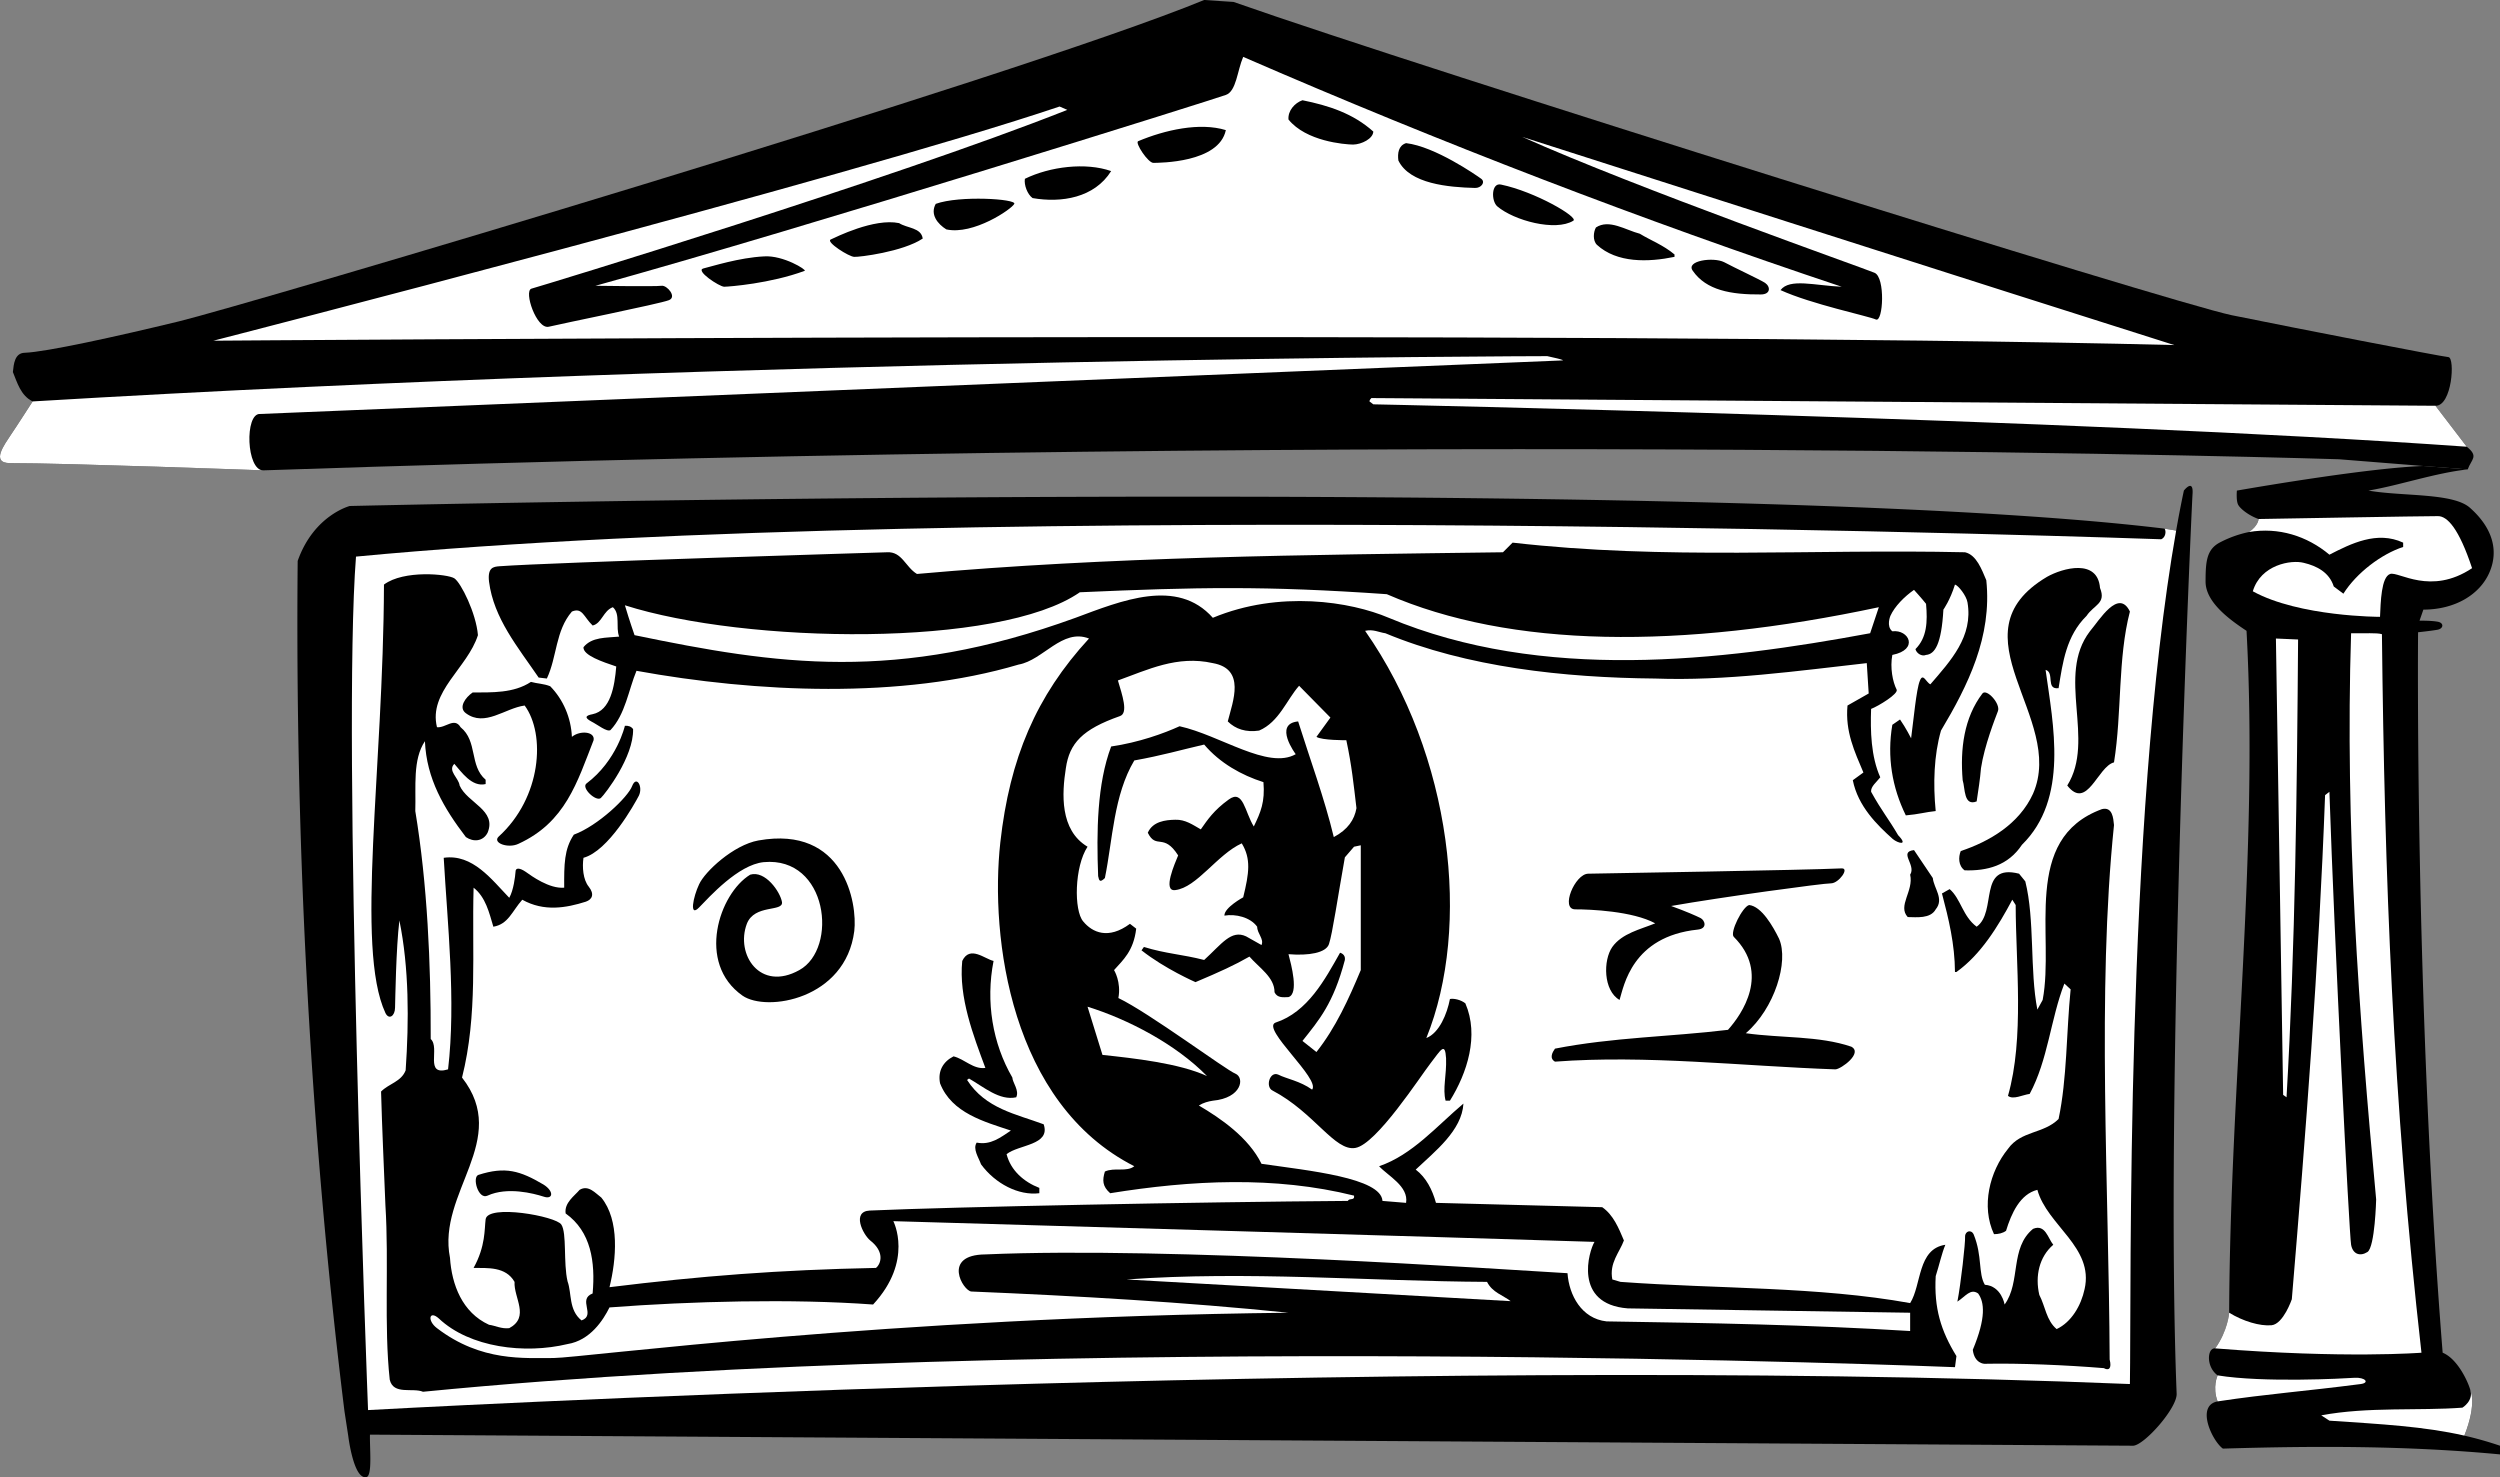
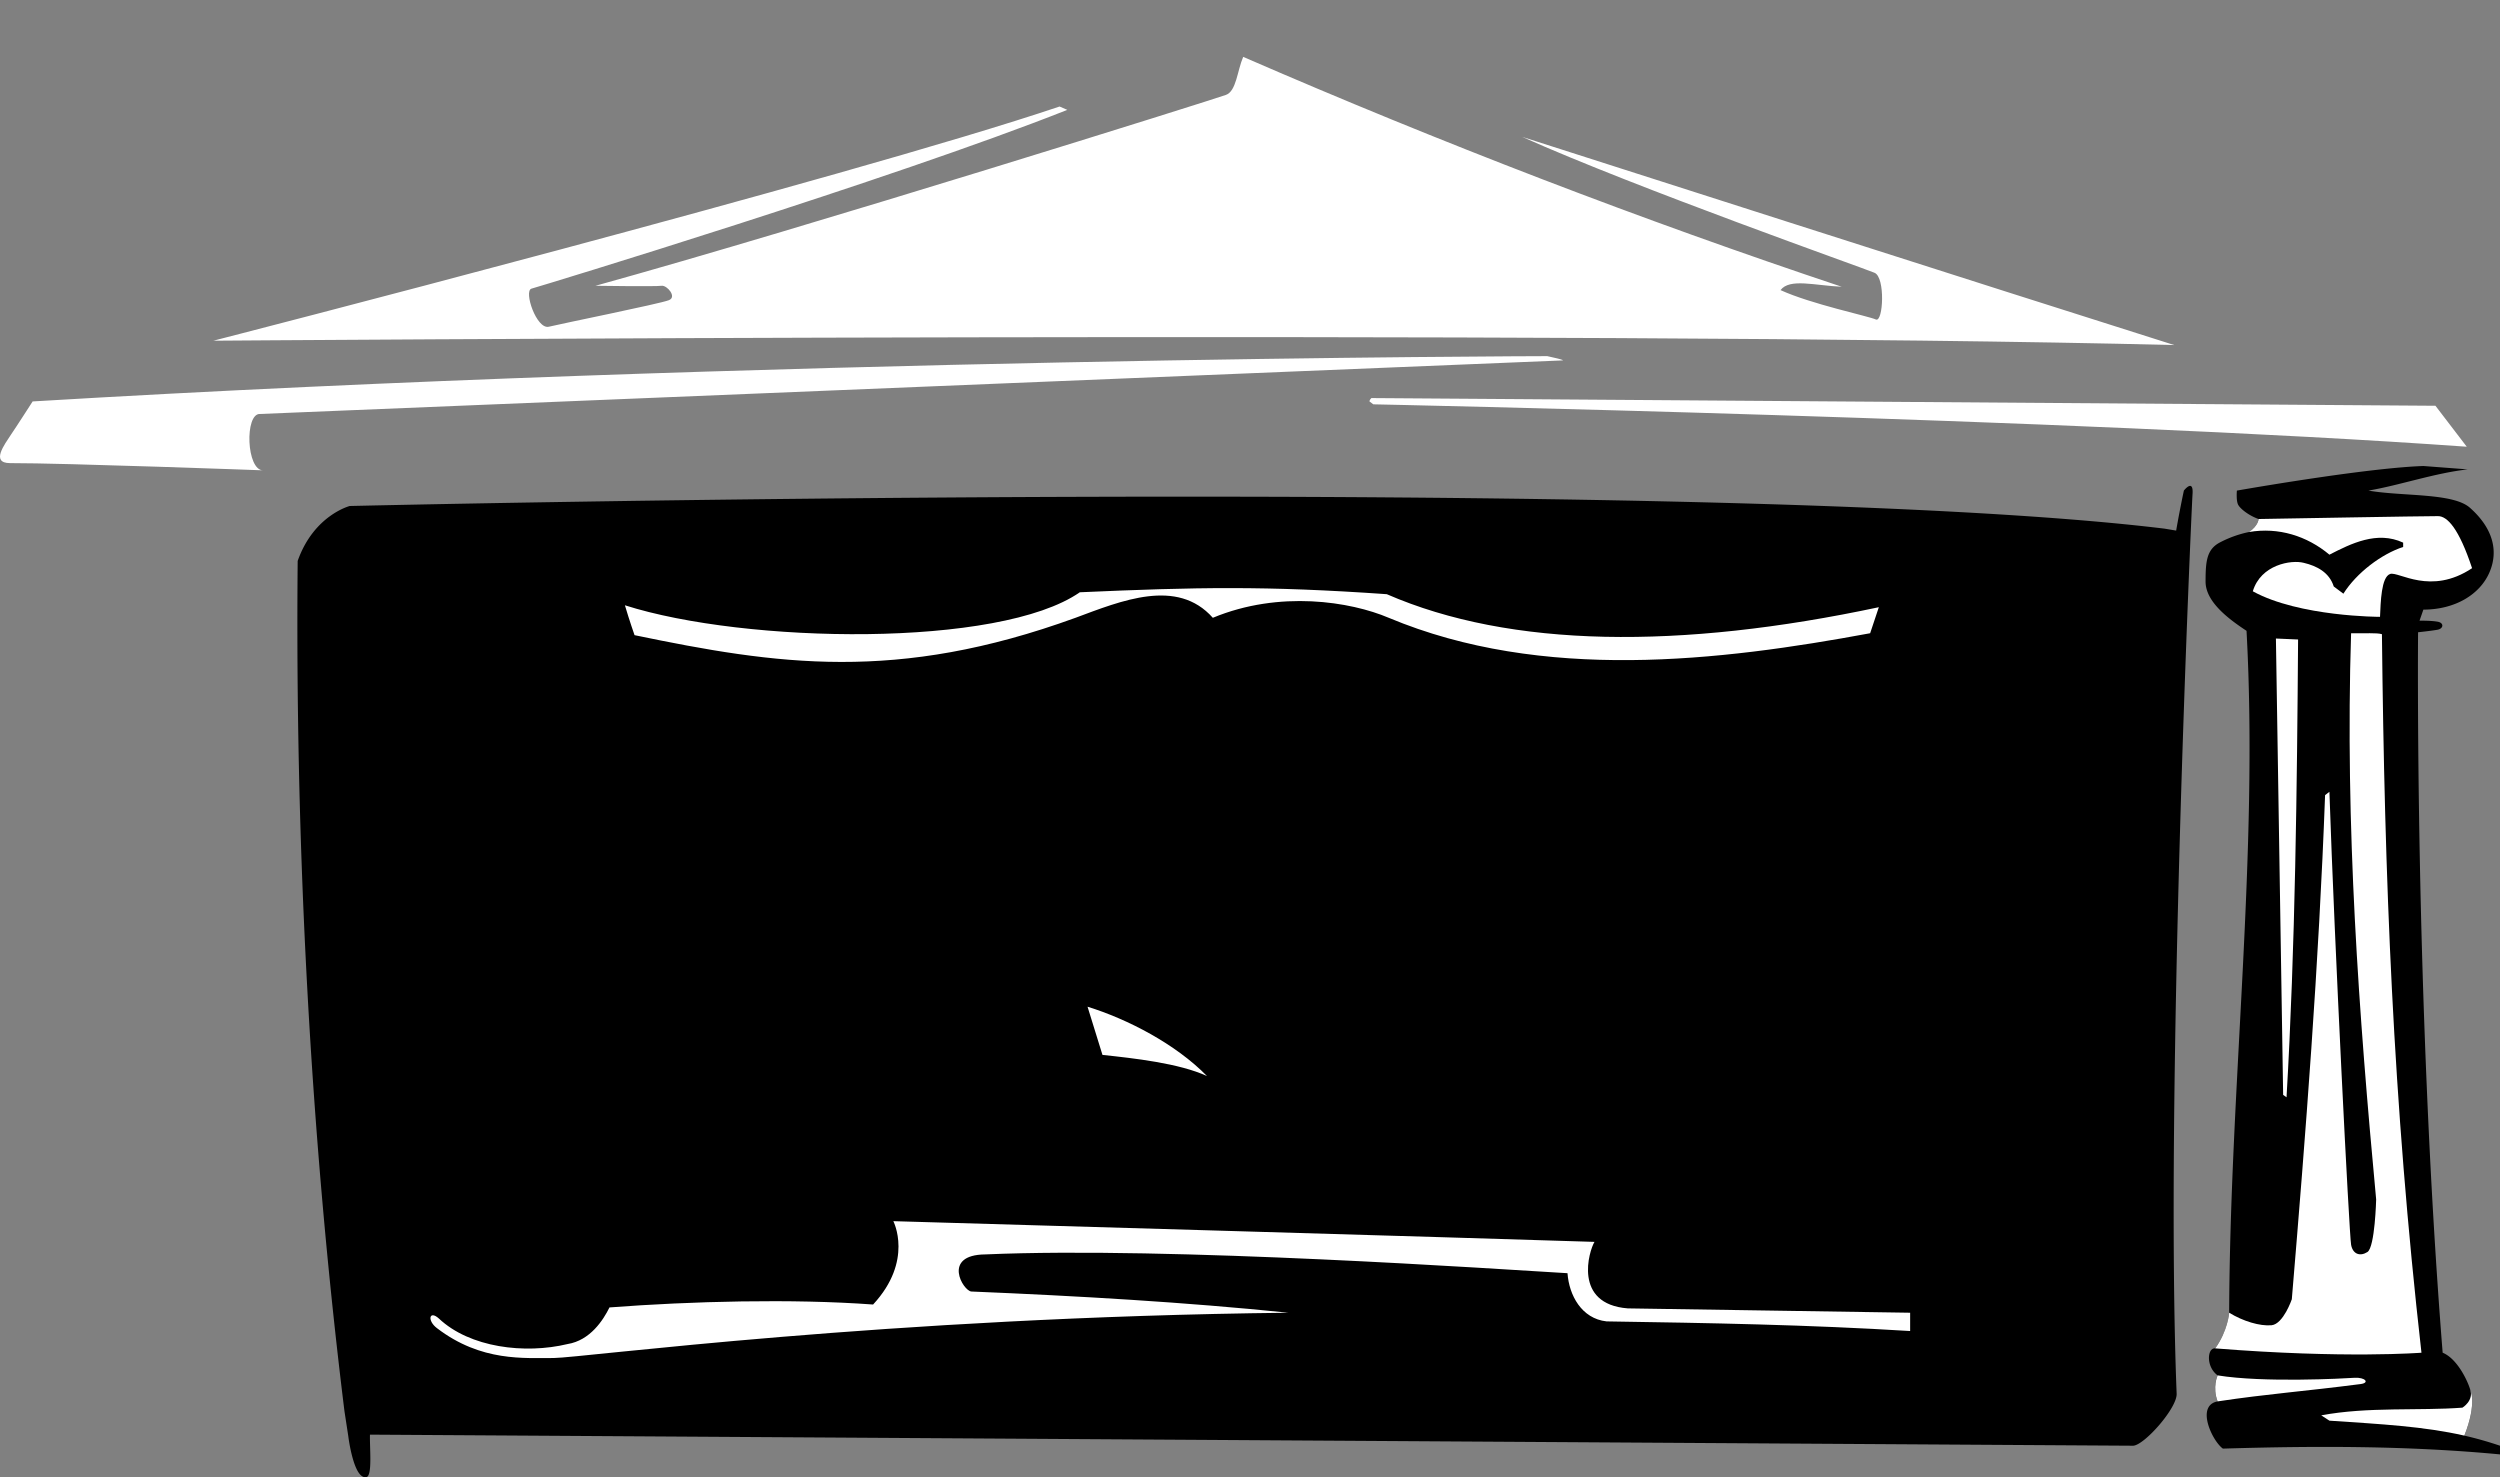
<svg xmlns="http://www.w3.org/2000/svg" width="518.771" height="306.536">
  <rect width="100%" height="100%" fill="#808080" stroke="none" />
  <path d="M71.474 292.8c-7.008-56.76-10.262-117.116-9.703-176.398C65.099 106.926 72.57 105 72.57 105s283.313-6.66 376.602 4.7l2.399.402a229.979 229.979 0 0 1 1.601-8.301s2.024-2.602 1.8.699c-.23 3.297-5.726 125.348-3.3 186.7.137 2.948-6.64 10.628-9 10.8L76.77 297.7c-.078 2.73.523 8.452-.7 8.8-2.69.676-3.8-8.5-3.8-8.5l-.797-5.2" />
-   <path fill="#fff" d="M449.173 109.7c.375.57.195 1.831-.7 2.202 0 0-244.984-8.742-374.6 3.598-2.903 37.055 2.5 177.102 2.5 177.102s210.843-11.747 365.6-5.403c.333-19-1.026-116.773 9.599-177.097l-2.399-.403" />
-   <path d="M407.77 114.602c2.384.546 3.47 3.617 4.403 5.8 1.234 11.73-3.824 21.852-9.402 31.2-1.469 5.109-1.653 11.07-1.098 16.699-2.117.215-3.473.664-6.2.898-2.847-5.804-3.929-12.129-2.8-18.797l1.598-1.101c1.218 1.746 2.3 3.898 2.3 3.898.512-3.84 1.086-10.164 1.801-11.898.672-1.82 1.332.351 2.2.699 4.19-4.867 8.921-9.926 7.699-17-.215-1.375-1.91-3.527-2.598-3.7-1 3.243-2.402 5.2-2.402 5.2-.403 7.23-1.79 9.246-3.598 9.402-.902.387-1.988-.336-2.2-1.203 2.384-2.387 2.532-5.637 2.2-9.398-.723-.938-2.5-2.899-2.5-2.899-1.984 1.387-4.004 3.407-4.902 5.399 0 0-.91 2.144.402 3.199 3.418-.434 5.602 3.797 0 4.902-.496 2.645.07 5.586.899 7.2.41.867-3.805 3.43-5.301 4-.16 4.546-.043 9.847 1.902 14.199-.785 1.004-2.008 1.914-1.902 3 2.246 4.062 3.605 5.57 5.601 9 2.219 2.293-.039 1.691-1.101.8-3.246-2.906-7.223-6.789-8.297-12.199l2.2-1.601c-1.817-4.313-3.806-8.469-3.302-13.899l4.399-2.5-.399-6.3c-14.082 1.578-29.441 3.746-43.898 3.199-18.973-.176-39.031-2.344-56-9.399-1.281-.172-2.547-.894-4.203-.5 18.097 25.868 22.074 61.407 12.703 84.5 2.687-1.047 4.312-5.023 4.898-8.101.86-.176 2.305.187 3.2.898 2.902 6.7.37 14.469-3.2 20.203h-.898c-.656-2.53.226-5.254.098-8.8-.207-3.5-1.11-1.692-3.2 1-2.129 2.726-11.222 16.824-15.601 17.597-4.297.793-8.512-7.34-17.2-11.898-1.558-.742-.59-4.117 1.2-3.301 1.707.871 4.476 1.293 7 3.102 1.812-2.168-10.656-12.711-7.598-13.903 6.7-2.18 10.313-9.047 13.399-14.5 0 0 1.191.27 1 1.5-2.399 9.07-5.348 12.446-8.801 16.801l2.902 2.3c3.984-5.03 6.692-10.991 9.2-17v-25.898l-1.4.297-1.901 2.203c-1.497 8.383-2.575 15.844-3.301 18-.602 1.828-4.203 2.446-8.399 2.098.567 2.14 2.196 8.223 0 8.902-1.058.043-2.324.223-2.898-1 .031-3.113-3.219-5.101-5.203-7.402-3.078 1.762-6.09 3.145-11.2 5.3 0 0-6.335-2.757-11.199-6.6l.5-.7c4.547 1.41 7.98 1.531 12.5 2.7 3.61-3.278 5.598-6.348 8.7-4.9l3.199 1.802c.566-1.262-.88-2.348-.899-3.801-1.425-1.98-4.496-2.703-6.8-2.301-.047-1.668 3.902-3.8 3.902-3.8 1.234-5.036 1.652-7.99-.3-11.2-5.095 2.309-9.31 9.176-13.802 9.7-2.726.355-.027-5.641.602-7.2-3.04-4.77-4.543-1.152-6.3-4.7 1.034-2.359 3.683-2.66 5.698-2.698 2.082-.079 3.649 1.062 5.301 2 1.418-2.02 2.684-3.946 5.8-6.2 3.028-2.207 3.329 2.614 5.2 5.598 1.442-2.984 2.344-5.094 2-9.2-4.535-1.433-9.05-3.964-12.3-7.8-4.883 1.125-8.739 2.27-14.5 3.3-4.298 7.223-4.477 16.438-6.102 24.4-1.086 1.073-1.207.472-1.399-.4-.351-9.25-.23-19.128 2.7-26.898 5.746-.843 10.925-2.71 14.199-4.203 8.41 1.856 18.347 9.082 24.101 5.801 0 0-4.726-6.297.5-6.8 2.543 8.093 5.434 15.862 7.399 24 2.937-1.563 4.285-3.614 4.703-6-.582-4.907-.984-8.903-2.102-14.098 0 0-5.109.035-6.199-.7l2.899-4-6.5-6.601c-2.536 2.844-4.16 7.543-8.301 9.3-2.727.41-4.895-.312-6.5-1.902 1.062-4.195 3.773-10.879-3.098-12.097-7.406-1.672-13.55 1.398-19.7 3.597.892 3 2.227 6.817.4 7.403-7.801 2.746-10.454 5.636-11.2 10.8-.82 5.2-1.3 12.848 4.5 16.297-2.73 4.14-2.851 13.238-.902 15.5 1.906 2.313 5.219 3.82 9.703.5l1.297 1c-.54 4.668-2.766 6.535-4.598 8.602 0 0 1.527 2.453.899 5.8 6.351 3.036 22.375 14.965 24.3 15.7 1.93.832 1.328 5.047-4.699 5.601-.894.137-1.984.41-2.902 1 4.531 2.66 10.316 6.637 13 12.098 9.785 1.406 24.84 2.91 25.101 7.7l4.899.402c.566-3.442-3.774-5.61-5.598-7.602 6.887-2.348 11.945-8.309 17.5-13-.316 5.594-5.918 9.93-9.902 13.7 2.18 1.652 3.445 4.183 4.203 6.902l34.5.898c2.328 1.621 3.41 4.332 4.5 6.902-.906 2.493-3.078 4.66-2.402 8.098l1.699.5c20.215 1.48 40.996.941 60.101 4.402 2.399-3.824 1.496-11.234 7.301-12.101-.746 1.773-1.289 4.3-2 6.5-.371 6.656 1.074 11.355 4.3 16.601l-.3 2.297s-187.73-7.664-317.902 5.102c-2.164-.899-6.137.726-6.899-2.5-1.226-11.23-.144-24.239-.898-36.2-.328-8.28-.692-15.87-.902-23.601 1.656-1.664 4.187-2.027 5.101-4.398.711-10.278.711-21.301-1.3-31.102-.7 5.828-.848 16.398-.9 18.102-.01 1.73-1.269 2.597-2 1.097-6.292-13.597-.421-50.418-.3-88.898 4.129-3.082 13.223-2.18 14.598-1.301 1.394.93 4.527 7.254 4.902 11.8-2.18 6.84-10.312 11.72-8.5 19.102 1.8.207 3.61-2.144 4.899 0 3.59 2.918 1.78 7.977 5.199 10.899v.898c-2.875.696-5.043-2.554-6.5-4.199-1.434 1.46.914 2.906 1.101 4.5 1.621 3.648 7.762 5.094 5.801 9.8-.93 1.798-2.914 1.981-4.5.9-4.558-5.966-8.176-12.114-8.5-19.9-2.566 3.813-1.844 9.415-2 14.5 2.508 15.153 3.23 31.598 3.2 47.302 2.019 1.824-1.415 7.789 3.6 6.3 1.669-14.234-.136-30.316-.901-43.902 6.003-.871 9.98 4.55 13.601 8.3.899-1.581 1.227-4.413 1.3-5.398-.01-.941.93-.797 2.099 0 1.203.864 4.921 3.567 8 3.297-.02-4.84-.02-7.972 2-11 5.027-1.851 11.261-7.816 12.101-10.097.906-2.297 2.293.144 1.399 2-.915 1.757-6.305 11.484-11.5 12.898-.274 1.895-.106 4.52 1.101 6 1.203 1.531.746 2.629-.601 3.102-4.07 1.293-8.676 2.132-13.2-.403-2.164 2.446-2.886 5.067-6 5.602-.863-2.883-1.586-6.137-4.101-8.102-.375 13.348.89 26.36-2.399 39.403 10.157 12.98-5.207 23.82-2.5 37.398.368 5.578 2.535 11.36 8.102 13.902 1.3.168 2.566.891 4.2.7 4.327-2.336.898-6.313 1.097-9.602-1.828-3.215-5.621-2.855-8.5-2.898 2.515-4.536 2.234-8.086 2.5-10.102.469-3.168 14.594-.637 15.703 1.102 1.18 1.753.394 7.96 1.297 11.8.906 2.485.183 5.918 2.902 8.098 3.063-1.098-.91-4.348 2.3-5.598.583-6.523-.32-12.847-5.6-16.601-.321-2.207 1.847-3.653 2.898-4.899 1.84-1.105 3.285.703 4.5 1.598 3.844 4.707 3.12 12.84 1.703 18.602 18.945-2.332 35.21-3.594 55.297-4 1.058-.86 1.84-3.329-1.2-5.7-1.57-1.316-3.855-6.011-.097-6.203 16.992-.762 68.851-1.789 99.2-2 .374-.691 1.456.031 1.3-1.097-16.469-4.11-33.817-3.207-50.602-.5-1.644-1.442-1.644-2.707-1.101-4.5 1.984-.918 4.515.168 6.101-1.102-25.62-13.008-29.984-47.398-27.8-67.2 1.94-17.429 7.421-30.378 18.402-42.3-5.559-2.172-9.535 4.512-14.602 5.402-24.39 7.243-54.566 5.797-79.3 1.297-1.649 3.957-2.313 9.047-5.399 12.301-.738.45-2.637-1.113-4-1.8-1.406-.763-1.234-1.216.3-1.5 3.716-.766 4.56-5.766 4.9-9.9-2.84-.956-6.907-2.312-6.801-4 1.761-2.167 4.71-1.925 7.402-2.198-.762-1.957.32-4.668-1.3-6.102-1.993.71-2.294 3.363-4.2 3.8-1.86-1.792-2.129-3.812-4.3-2.898-3.43 3.965-3.071 9.387-5.2 13.899l-1.703-.2c-4.297-6.3-9.328-12.292-10.297-19.902-.332-2.922.87-3.105 2.199-3.199 10.668-.79 80.398-2.898 80.398-2.898 3.094-.18 3.817 3.074 6.2 4.5 40.082-3.594 80.742-3.954 121.601-4.5l2-2c31.77 3.628 61.95 1.28 93.899 2" />
  <path d="M401.072 182.2c.23 2.16 2.398 4.327.601 6.5-1.094 1.984-3.988 1.62-5.8 1.6-2.16-2.327 1.273-5.402.5-8.8 1.312-2.02-2.481-4.73.8-5.098l3.899 5.797M177.27 193.2c-1.792 14.167-18.179 16.882-23.198 13.402-9.614-6.766-4.856-21.16 1.601-25.102 3.121-.938 6.254 3.582 6.598 5.7.258 2.097-5.696.37-7.297 4.5-2.383 6.331 2.734 14.16 10.898 9.6 8.102-4.472 5.934-23.628-7.398-22.398-5.309.532-11.305 7.262-13.402 9.399-2.122 2.199-1.215-2.258 0-4.801 1.19-2.637 7.12-8.16 12.3-9.098 17.805-3.175 20.578 13.028 19.899 18.797M382.173 180.2c1.672-.079-.613 3.073-2.2 3.1-1.577-.027-22.765 2.864-33.202 4.7 3.164 1.145 5.199 2.05 6.101 2.5.903.453 1.516 2.188-.601 2.402-13.63 1.438-15.301 11.696-16.2 14.598-3.378-1.941-3.437-8.234-1.5-11 2.036-2.836 5.833-3.648 8.903-4.898-4.7-2.547-13.508-2.907-16.602-2.903-3.14-.004-.066-7.367 2.7-7.398 2.746-.063 44.984-.738 52.601-1.102" />
  <path d="M369.173 194.8c2.07 4.735-.941 14.493-6.902 19.602 7.226 1.036 15.176.496 21.902 2.797 2.43 1.313-2.086 4.625-3.3 4.703-19.509-.68-39.204-3.03-58.2-1.601-1.242-.707-.523-1.969 0-2.7 11.945-2.343 23.996-2.464 35.899-3.902 2.972-3.32 8.757-11.754 1.199-19.297-.875-.89 1.836-6.312 3.203-6.601 2.547.289 4.894 4.328 6.2 7m-163.001 4.601c-1.66 8.446-.215 17.121 3.899 24.2.043 1.054 1.488 2.68.8 4.097-3.468.75-6.722-2.14-9.8-3.898l-.399.3c3.84 5.977 10.164 7.06 15.899 9.2 1.492 4.363-5.192 4.183-7.7 6.199.88 3.406 3.59 5.754 6.801 7v1.102c-4.293.546-9.172-1.985-12.101-6-.504-1.407-1.77-3.211-.899-4.5 2.922.562 4.91-1.063 7.098-2.5-5.438-1.817-12.305-3.622-14.7-9.801-.5-2.496.586-4.485 2.801-5.602 2.301.578 4.11 2.746 6.602 2.403-2.492-6.704-5.563-14.657-4.8-22.2 1.585-3.3 4.66-.406 6.5 0M435.77 122c1.313 3.266-1.218 3.445-2.796 5.8-4.207 4.153-4.93 9.575-5.8 15-2.743.356-.755-3.257-2.7-3.8 1.582 11.387 4.836 26.746-4.902 36.3-2.91 4.36-7.247 5.442-11.899 5.302-1.312-.942-1.312-2.75-.8-4 5.991-2.004 12.136-5.618 15-11.903 6.894-15.762-17.137-33.11 2.898-45 3.273-1.84 10.504-3.828 11 2.301" />
  <path d="M441.974 126.902c-2.543 9.75-1.64 20.953-3.3 31.297-3.4.86-5.567 10.074-9.7 4.801 5.937-9.543-2.375-22.734 4.7-32 1.96-2.3 5.937-8.984 8.3-4.098m-327.801 15.5c2.695 2.743 4.324 6.536 4.5 10.5 1.691-1.402 4.852-1.101 4.5.7-3.41 8.71-5.82 17.023-15.601 21.5-2.13 1.02-5.465-.192-4.098-1.5 8.91-8.098 9.781-21.23 5.398-27.2-4.11.551-8.265 4.524-12.199 1.598-1.61-1.168-.101-3.277 1.399-4.3 3.98-.032 8.5.179 12.101-2.2 1.305.363 2.66.363 4 .902m300.399 5.2c-.563 1.488-2.79 7.12-3.5 11.8-.192 2.368-.555 4.536-.899 6.899-2.726 1.07-2.367-2.727-2.902-4.399-.547-6.457.265-12.964 4.101-18 .864-1.086 3.844 2.176 3.2 3.7m-283.2 3.698c.133 5.77-5.77 13.423-6.699 14.302-.996.804-4.086-2.098-3-3 6.371-4.778 8-12 8-12 .75-.036 1.293.144 1.7.699m307.3 19.899c-3.578 34.66-1.05 75.32-.902 110.902.484 1.914-.196 2.367-1.2 1.8-7.804-.64-17.562-1.058-24.8-.902 0 0-2.067-.043-2.399-2.898 2.793-6.704 2.41-9.91 1.102-11.7-1.582-1.101-2.598.594-4.3 1.7.73-3.77 1.679-12.266 1.597-13.5-.008-1.16 1.308-1.559 1.8-.403 1.805 4.438.899 8.055 2.301 10.403 3.457.246 4.102 4.097 4.102 4.097 3.398-4.664 1.047-11.71 5.898-15.699 2.559-1.07 3.102 2 4.2 3.3-2.907 2.497-3.81 6.47-2.899 10.4 1.258 2.398 1.438 5.288 3.598 7.1 3.082-1.452 5.07-4.886 5.8-8.3 1.981-8.691-7.777-13.21-9.8-20.598-3.582.883-5.387 4.86-6.5 8.5-.696.516-1.598.696-2.5.7-2.711-5.786-.907-13.016 2.902-17.7 2.7-3.808 7.399-3.086 10.5-6.203 1.777-8.449 1.594-17.844 2.5-26.898l-1.3-1.2c-2.856 7.364-3.4 15.856-7.2 22.899-1.441.184-3.43 1.27-4.5.402 3.422-11.964 1.613-27.504 1.598-39.601l-.7-1.102c-2.898 5.43-6.511 11.39-11.597 15h-.3c-.036-5.777-1.302-11.015-2.7-16.297l1.598-.902c2.332 2.027 2.69 5.64 5.601 7.8 4.32-3.066.164-13.183 8.8-11l1.298 1.602c1.992 7.961.906 18.442 2.5 26.598l1.101-2c2.547-13.383-4.5-33.441 12.301-39.598 2.172-.53 2.352 1.82 2.5 3.297M112.77 248.3c-2.046-.652-7.464-2.081-11.597-.198-1.945.933-3.242-3.852-1.902-4.301 5.582-1.797 8.644-.863 13.5 2 2.246 1.398 2.02 3.203 0 2.5" />
  <path fill="#fff" d="M250.474 223.3c-5.785-2.679-15.242-3.706-21.703-4.398l-3.098-10c8.293 2.563 18.293 7.743 24.8 14.399m80.399 34.399c-1.133 1.831-4.504 12.913 6.899 13.8l58.601.902v3.797c-21.093-1.308-41.695-1.668-63-2-5.195-.574-7.785-5.453-8.101-10-13.961-.812-82.63-5.57-120.797-3.898-9.117.074-4.602 7.601-2.902 7.699 22.277.93 44.14 2.191 65.8 4.402-83.761.922-146.527 9.356-152.5 9.399-5.953-.043-14.988.86-24.199-6.2-2.09-1.581-1.59-3.792.399-2 6.402 6.047 17.847 7.434 26.699 5.301 4.699-.757 7.41-4.976 8.703-7.601 16.96-1.29 37.922-1.832 54.7-.602 8.46-9.12 4.198-17.297 4.198-17.297s124.492 3.598 145.5 4.297M287.77 123.3c25.708 11.184 60.884 11.485 102.102 2.7l-1.8 5.402c-31.223 5.793-68.008 10.141-99.899-3.203-7.887-3.355-22.644-5.762-36.5 0-7.406-8.351-19.008-3.527-28.5 0-37.152 13.512-62.031 9.715-91.5 3.602 0 0-1.07-3.04-2-6.2 24.965 7.977 77.73 8.883 94.399-2.699 24.292-1.07 38.445-1.37 63.699.399" />
-   <path fill="#fff" d="M308.572 266c1.113 2.207 3.28 2.746 4.902 4l-79.703-4.5c25.133-1.813 49.89.355 74.8.5" />
  <path d="M466.673 110.402a22.997 22.997 0 0 0-6.101 2.2c-2.696 1.46-2.891 3.96-2.899 8.097.008 4.238 4.887 7.82 8.5 10.203 2.531 46.227-3.434 94.293-3.601 141.5 0 0-.262 3.707-2.899 7.399-1.633-.18-1.992 3.765.5 5.601 0 0-1.137 2.453 0 5.399-4.64.875-1.047 8.304 1.098 9.8 19.539-.593 38.515-.593 57.5 1.2V300a76.543 76.543 0 0 0-7.399-2.098c2.723-6.863 1.2-9.601 1.2-9.601-.532-1.785-2.668-6.364-5.7-7.602-5.82-73.031-5.101-149.5-5.101-149.5s2.562-.27 3.902-.5c1.43-.191 1.55-1.488.098-1.699-1.422-.246-3.7-.2-3.7-.2l.801-2.3c6.61 0 11.73-3.16 13.7-7.7 2.007-4.616.59-9.316-4-13.398-3.47-3.175-14.051-2.363-21.098-3.601 6.504-1.11 13.777-3.64 20.598-4.399l-9.2-.703c-10.828.38-32.359 4-38.699 5.102 0 0-.195 2.203.3 3 .466.828 2.243 2.215 4.2 2.898 0 0-.035 1.371-2 2.703" />
  <path fill="#fff" d="M476.872 132.7c-.218 30.335-.578 63.765-2.398 95l-.703-.5-1.5-94.7 4.601.2" />
  <path fill="#fff" d="M459.673 279.8c26.941 2.157 42.8.9 42.8.9-5.94-52.477-7.655-98.481-8.202-149.098-1.082-.34-3.461-.13-6.399-.2-1.277 39.946 1.614 79.157 5.2 117.5 0 0-.243 9.848-1.801 10.899-1.574.996-3.051.422-3.399-1.5-.375-1.992-3.445-62.38-4.5-94l-.898.699c-1.3 35.262-4.012 70.137-6.902 104.602 0 0-1.747 5.14-4.2 5.398-2.425.223-5.922-.832-8.8-2.598 0 0-.262 3.707-2.899 7.399m51.699 18.101c-8.437-1.918-17.093-2.363-28-3.101l-1.699-1.102c9.621-1.82 20.461-.918 29.3-1.597 0 0 2.427-1.457 1.599-3.801 0 0 1.523 2.738-1.2 9.601m-44.699-187.5c6.121-1.054 12.059.813 16.7 4.7 4.488-2.305 9.906-5.016 15.3-2.5v.898c-4.488 1.465-9.668 5.352-12.402 9.7l-2-1.5c-.93-2.938-3.52-4.263-6.2-4.9-2.62-.69-8.945.364-10.597 5.9 9.633 5.308 26.398 5.3 26.398 5.3.133-3.063.25-8.273 2.102-8.898 1.762-.582 8.39 4.539 17-1.2-2.738-8.265-5.149-10.828-7.102-10.8-1.96-.028-37.199.597-37.199.597s-.035 1.371-2 2.703m-6.5 180.398c10.61-1.59 17.613-2.038 29.7-3.6 1.913-.274.921-1.423-1.301-1.298-2.204.149-18.918 1.051-28.399-.5 0 0-1.137 2.453 0 5.399" />
-   <path d="M6.77 83.3c-2.48-1.222-3.202-3.933-4.097-6.1.172-1.626.352-3.977 2.5-4 4.356-.157 18.813-3.321 31.899-6.5 13.117-3.146 173.585-50.58 212.8-66.7l6.102.402c39.523 13.91 194.027 62.25 207.098 65 13.132 2.672 43.64 8.602 45 8.7 1.41.144.75 10.207-2.7 10.097l6.5 8.5c2.551 2.028.969 2.57.2 4.703l-9.2-.703-17.5-1.398s-186.71-5.996-430.699 2.3c0 0-41.3-1.519-52.601-1.5-4.063-.019-1.125-3.859.199-5.902 1.008-1.457 4.5-6.898 4.5-6.898" />
  <path fill="#fff" d="M382.173 59.5c-5.582-.234-10.777-1.816-12.7.7 6.349 2.905 18.227 5.386 19.798 6.1 1.504.645 2-8.753-.297-9.698-2.219-.954-49.293-17.532-73.102-28.2 0 0 103.559 33.196 135.301 43.2-122.695-3.079-406.902-.903-406.902-.903s131.734-33.797 175.601-48.597l1.602.699C184.997 37.26 111.9 59.46 110.27 59.902c-1.625.52 1.058 8.473 3.601 7.899 2.575-.633 23.028-4.758 24.899-5.5 1.8-.645-.367-3.172-1.5-3-1.098.187-13.7 0-13.7 0 43.715-12.098 128.649-38.785 130.801-39.602 2.184-.75 2.364-5.023 3.602-7.898 40.687 17.691 82.973 33.953 124.2 47.699M6.77 83.3c150.938-9.054 314.302-9.398 314.302-9.398s4.515.95 2.902.899l-270 11.101c-3.242-.21-2.883 11.836.7 11.7 0 0-41.302-1.52-52.602-1.5-4.063-.02-1.125-3.86.199-5.903 1.008-1.457 4.5-6.898 4.5-6.898m498.601.899c-3.418-.012-220.8-1.598-220.8-1.598-.188.199-.368.378-.399.699l.8.601s145.602 2.996 226.9 8.797l-6.5-8.5" />
-   <path d="M284.974 27.3c-.047 1.47-2.426 2.673-4.203 2.7-1.836-.027-9.758-.687-13.399-5.2-.156-1.812 1.29-3.44 2.899-4 5.441 1.102 10.5 2.731 14.703 6.5m-30.602-.3c-1.43 6.828-13.87 6.77-15 6.8-1.097.09-3.922-4.202-3.199-4.5 5.563-2.34 12.793-3.964 18.2-2.3m52.999 10.102c.926.703-.023 1.945-1.3 1.898-5.454-.14-13.555-.832-15.899-5.7-.187-1.46-.004-3.085 1.598-3.6 5.984.695 14.597 6.66 15.601 7.402m-76.8-1.602c-3.473 5.559-10.34 6.64-16.301 5.602-1.086-.766-1.809-2.754-1.598-4 5.211-2.547 12.621-3.454 17.899-1.602m95.902 10.3c-3.692 2.274-12.305-.015-15.8-3-1.27-1.155-1.216-4.968.8-4.5 7.062 1.462 16.183 6.786 15 7.5m-116-3.5c-.512 1.075-8.492 6.528-14.102 5.302-1.8-1.122-3.425-3.11-2.199-5.301 4.918-1.785 16.813-1.031 16.3 0M191.474 49.5c-4.129 2.762-13.254 3.875-14.203 3.8-1.04.016-5.95-3.09-4.899-3.6.996-.45 9.008-4.485 14.2-3.4 1.675 1.083 4.57.903 4.902 3.2m156 3.3v.5c-5.445 1.13-11.95 1.31-16.102-2.5-.906-.89-.726-2.695-.199-3.6 2.723-1.805 6.16.542 9.098 1.3 2.3 1.41 4.832 2.316 7.203 4.3m-180.5 3.4c-7.067 2.624-15.649 3.288-16.703 3.3-.996-.012-6.114-3.383-4.297-3.8 1.797-.427 7.367-2.235 12.598-2.5 3.953-.259 8.925 2.827 8.402 3m199.296 2.5c1.177.82 1.157 2.405-.898 2.402-6.175.043-11.297-.86-14.101-4.903-1.551-2.117 4.281-2.914 6.5-1.797 2.18 1.172 7.328 3.551 8.5 4.297" />
</svg>